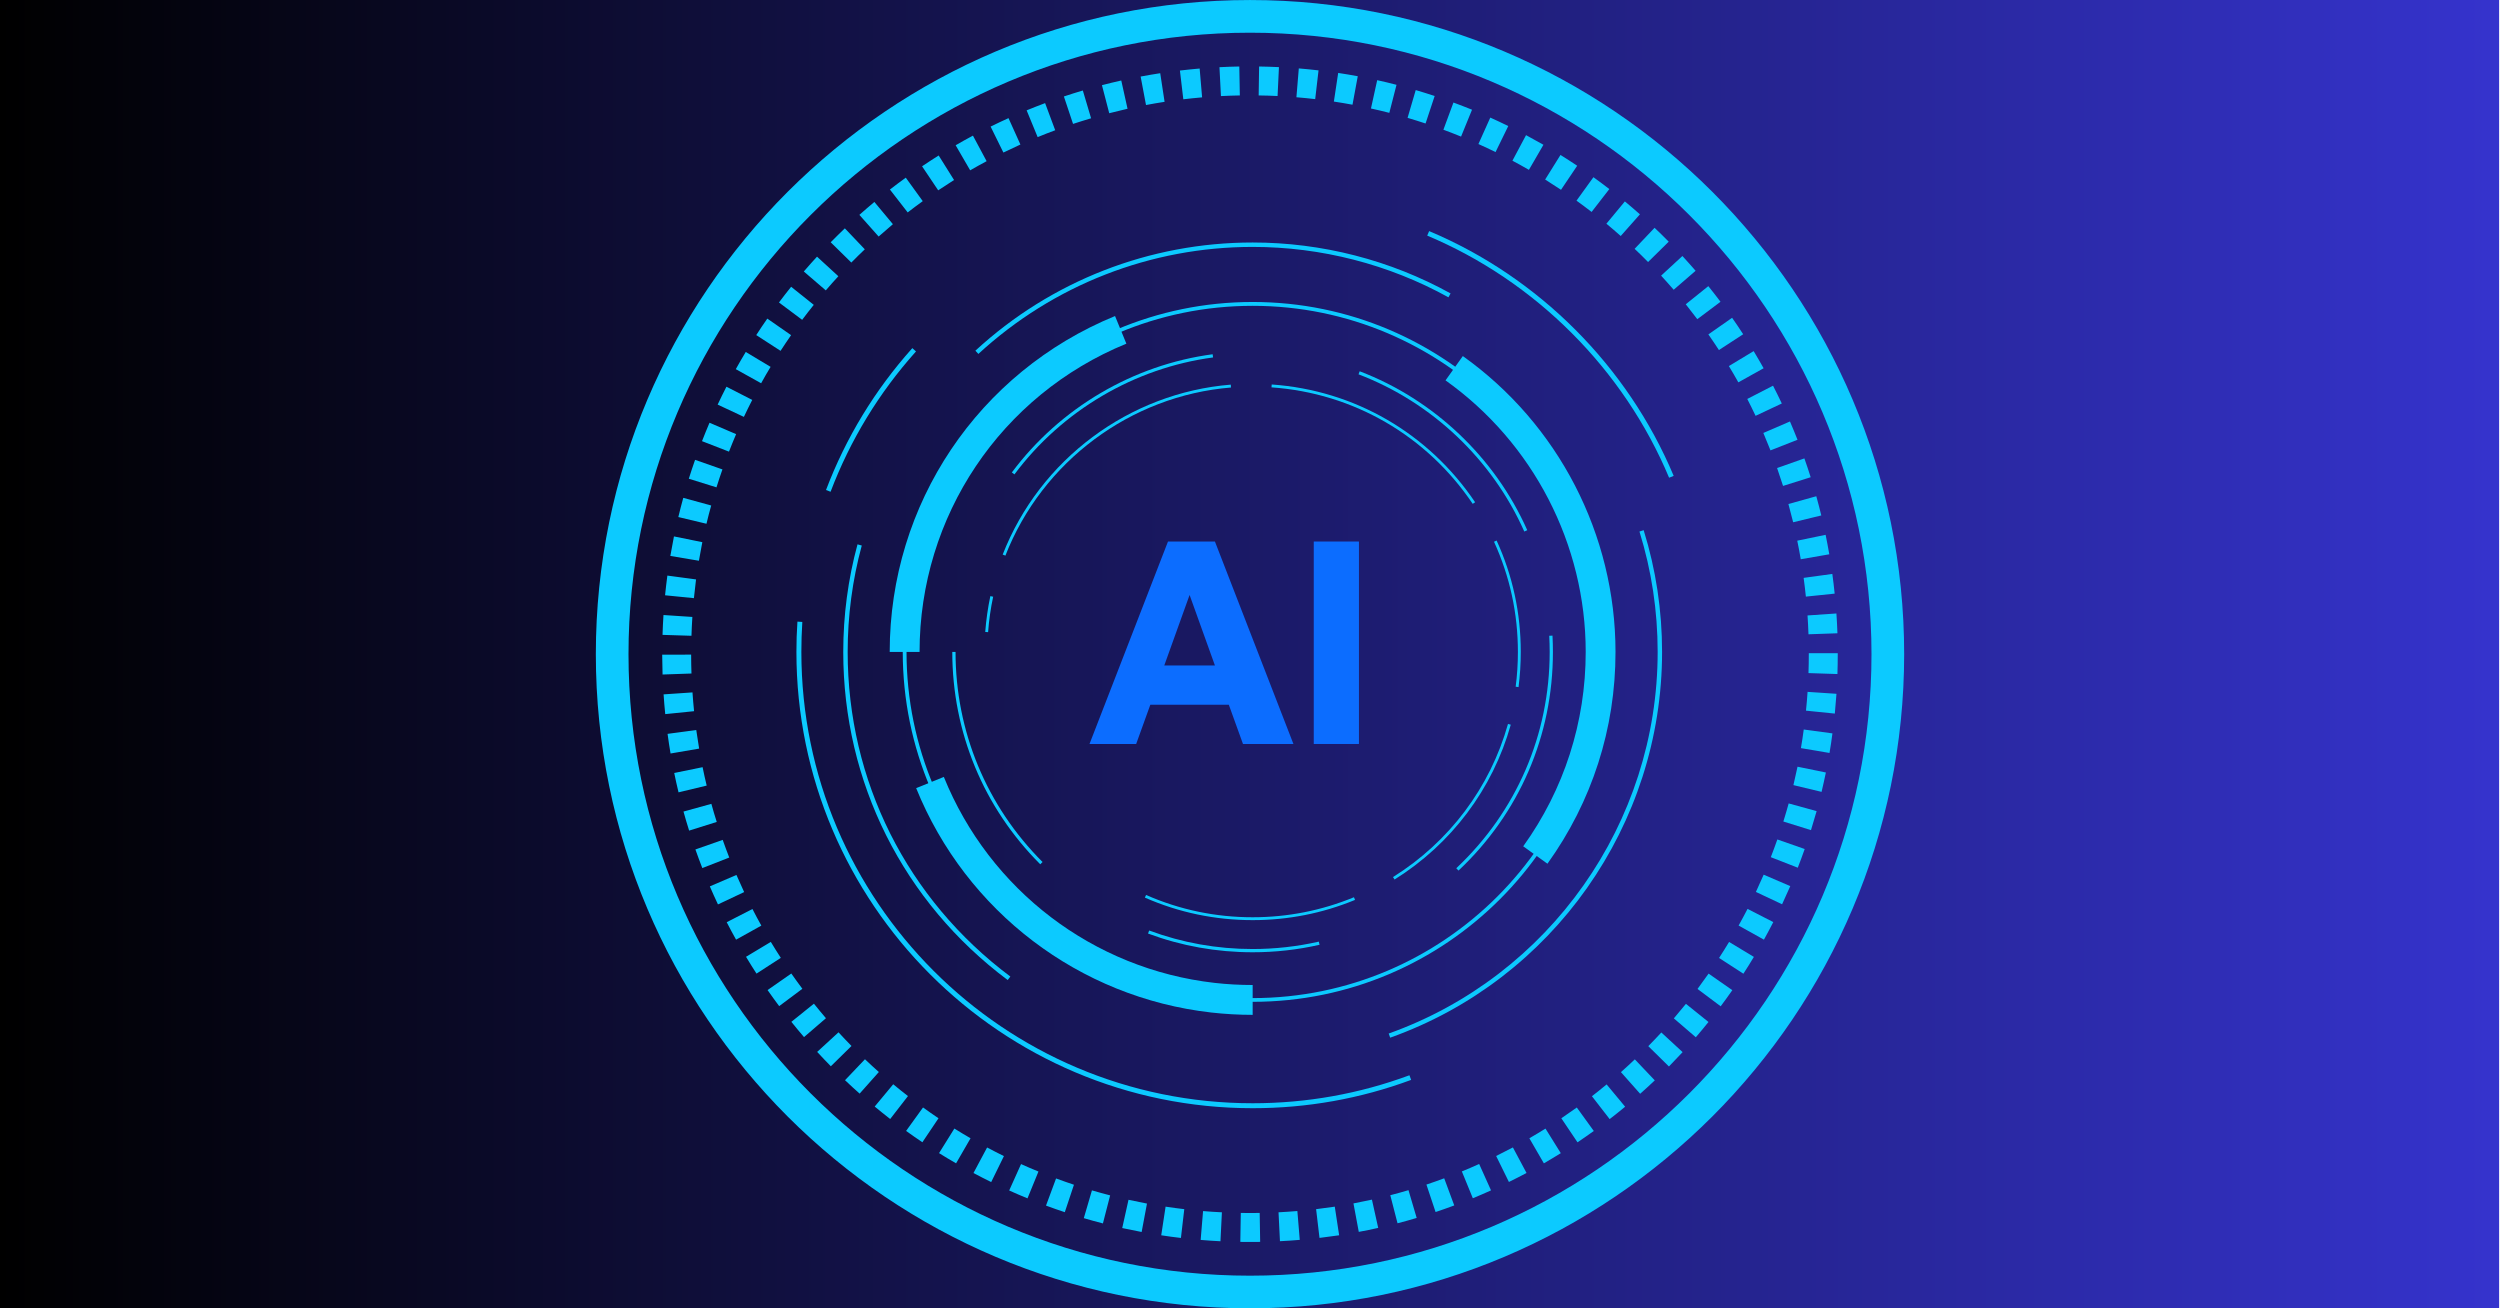
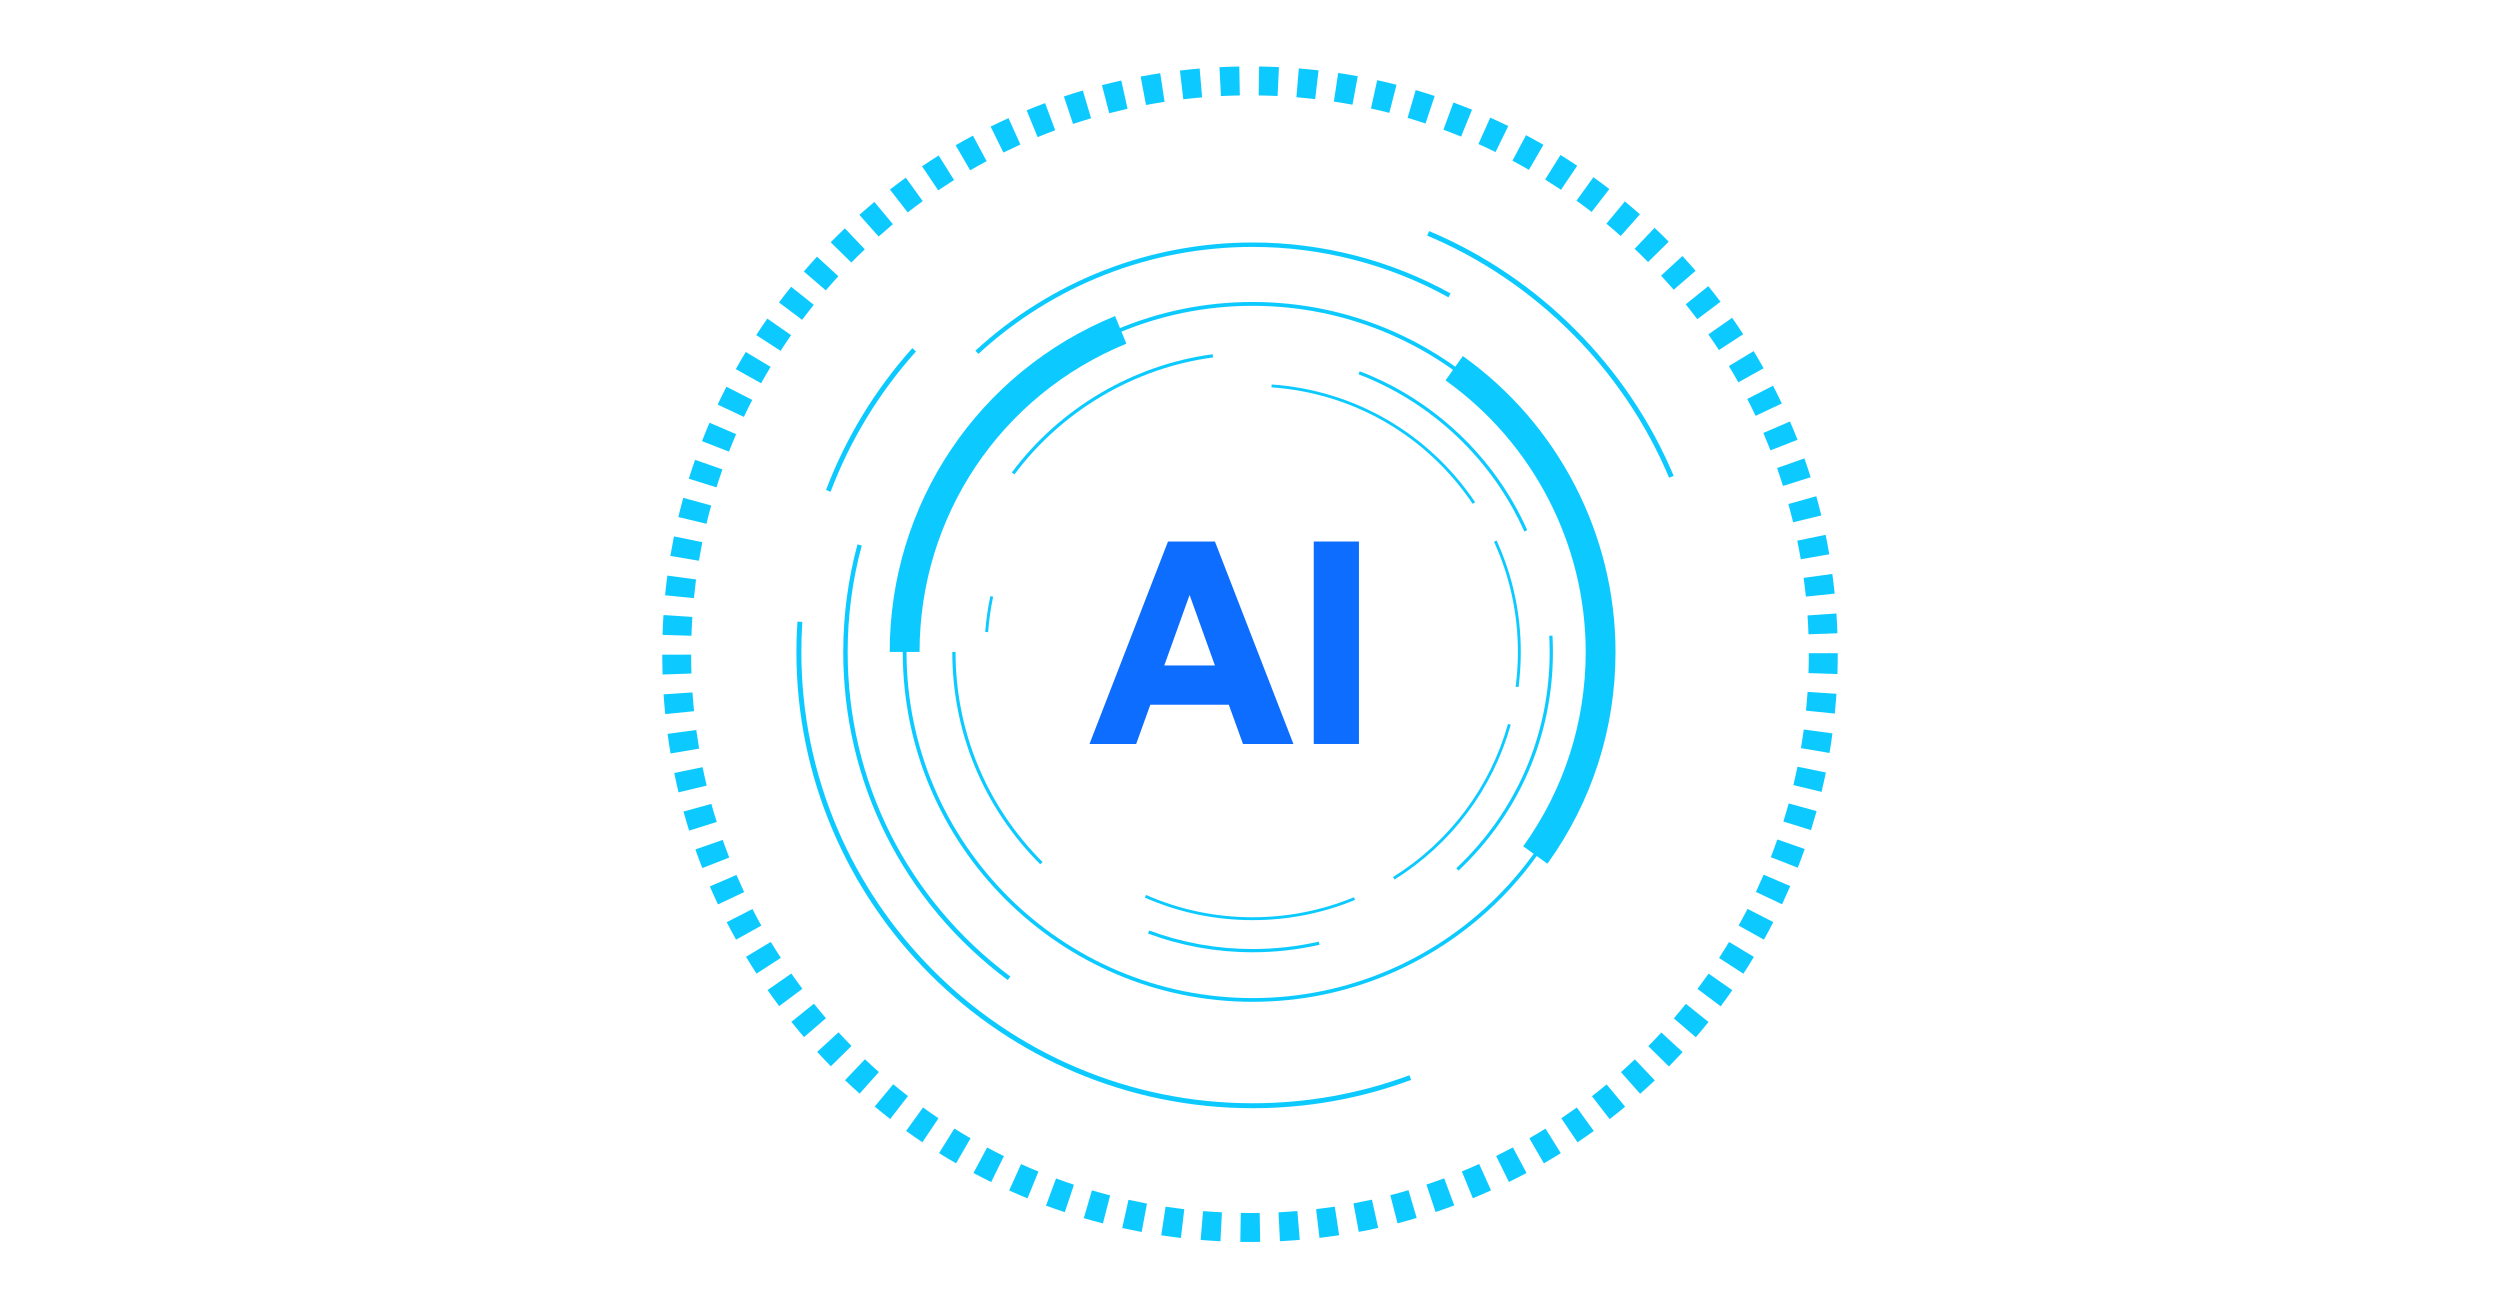
<svg xmlns="http://www.w3.org/2000/svg" width="1200" zoomAndPan="magnify" viewBox="0 0 900 471" height="628" preserveAspectRatio="xMidYMid meet" version="1.0">
  <defs>
    <clipPath id="0ba75ab114">
-       <path d="M 0 0 L 899.684 0 L 899.684 471 L 0 471 Z M 0 0 " clip-rule="nonzero" />
-     </clipPath>
+       </clipPath>
    <linearGradient x1="0" gradientTransform="matrix(1.84, 0, 0, 1.84, -0, 0)" y1="128" x2="489" gradientUnits="userSpaceOnUse" y2="128" id="3ec699e2d6">
      <stop stop-opacity="1" stop-color="rgb(0%, 0%, 0%)" offset="0" />
      <stop stop-opacity="1" stop-color="rgb(0.081%, 0.078%, 0.313%)" offset="0.004" />
      <stop stop-opacity="1" stop-color="rgb(0.162%, 0.156%, 0.627%)" offset="0.008" />
      <stop stop-opacity="1" stop-color="rgb(0.243%, 0.233%, 0.941%)" offset="0.012" />
      <stop stop-opacity="1" stop-color="rgb(0.323%, 0.311%, 1.256%)" offset="0.016" />
      <stop stop-opacity="1" stop-color="rgb(0.404%, 0.389%, 1.569%)" offset="0.02" />
      <stop stop-opacity="1" stop-color="rgb(0.487%, 0.468%, 1.883%)" offset="0.023" />
      <stop stop-opacity="1" stop-color="rgb(0.568%, 0.546%, 2.197%)" offset="0.027" />
      <stop stop-opacity="1" stop-color="rgb(0.648%, 0.624%, 2.512%)" offset="0.031" />
      <stop stop-opacity="1" stop-color="rgb(0.729%, 0.702%, 2.824%)" offset="0.035" />
      <stop stop-opacity="1" stop-color="rgb(0.812%, 0.78%, 3.139%)" offset="0.039" />
      <stop stop-opacity="1" stop-color="rgb(0.893%, 0.858%, 3.453%)" offset="0.043" />
      <stop stop-opacity="1" stop-color="rgb(0.974%, 0.937%, 3.767%)" offset="0.047" />
      <stop stop-opacity="1" stop-color="rgb(1.054%, 1.015%, 4.08%)" offset="0.051" />
      <stop stop-opacity="1" stop-color="rgb(1.137%, 1.093%, 4.395%)" offset="0.055" />
      <stop stop-opacity="1" stop-color="rgb(1.218%, 1.17%, 4.709%)" offset="0.059" />
      <stop stop-opacity="1" stop-color="rgb(1.299%, 1.248%, 5.023%)" offset="0.062" />
      <stop stop-opacity="1" stop-color="rgb(1.379%, 1.326%, 5.336%)" offset="0.066" />
      <stop stop-opacity="1" stop-color="rgb(1.462%, 1.405%, 5.65%)" offset="0.07" />
      <stop stop-opacity="1" stop-color="rgb(1.543%, 1.483%, 5.965%)" offset="0.074" />
      <stop stop-opacity="1" stop-color="rgb(1.624%, 1.561%, 6.279%)" offset="0.078" />
      <stop stop-opacity="1" stop-color="rgb(1.704%, 1.639%, 6.592%)" offset="0.082" />
      <stop stop-opacity="1" stop-color="rgb(1.787%, 1.718%, 6.906%)" offset="0.086" />
      <stop stop-opacity="1" stop-color="rgb(1.868%, 1.796%, 7.22%)" offset="0.09" />
      <stop stop-opacity="1" stop-color="rgb(1.949%, 1.874%, 7.535%)" offset="0.094" />
      <stop stop-opacity="1" stop-color="rgb(2.029%, 1.952%, 7.848%)" offset="0.098" />
      <stop stop-opacity="1" stop-color="rgb(2.11%, 2.029%, 8.162%)" offset="0.102" />
      <stop stop-opacity="1" stop-color="rgb(2.191%, 2.107%, 8.476%)" offset="0.105" />
      <stop stop-opacity="1" stop-color="rgb(2.274%, 2.187%, 8.791%)" offset="0.109" />
      <stop stop-opacity="1" stop-color="rgb(2.354%, 2.264%, 9.103%)" offset="0.113" />
      <stop stop-opacity="1" stop-color="rgb(2.435%, 2.342%, 9.418%)" offset="0.117" />
      <stop stop-opacity="1" stop-color="rgb(2.516%, 2.42%, 9.732%)" offset="0.121" />
      <stop stop-opacity="1" stop-color="rgb(2.599%, 2.498%, 10.046%)" offset="0.125" />
      <stop stop-opacity="1" stop-color="rgb(2.679%, 2.576%, 10.359%)" offset="0.129" />
      <stop stop-opacity="1" stop-color="rgb(2.76%, 2.655%, 10.674%)" offset="0.133" />
      <stop stop-opacity="1" stop-color="rgb(2.841%, 2.733%, 10.988%)" offset="0.137" />
      <stop stop-opacity="1" stop-color="rgb(2.924%, 2.811%, 11.302%)" offset="0.141" />
      <stop stop-opacity="1" stop-color="rgb(3.004%, 2.888%, 11.615%)" offset="0.145" />
      <stop stop-opacity="1" stop-color="rgb(3.085%, 2.966%, 11.929%)" offset="0.148" />
      <stop stop-opacity="1" stop-color="rgb(3.166%, 3.044%, 12.244%)" offset="0.152" />
      <stop stop-opacity="1" stop-color="rgb(3.249%, 3.123%, 12.558%)" offset="0.156" />
      <stop stop-opacity="1" stop-color="rgb(3.329%, 3.201%, 12.871%)" offset="0.16" />
      <stop stop-opacity="1" stop-color="rgb(3.41%, 3.279%, 13.185%)" offset="0.164" />
      <stop stop-opacity="1" stop-color="rgb(3.491%, 3.357%, 13.499%)" offset="0.168" />
      <stop stop-opacity="1" stop-color="rgb(3.574%, 3.436%, 13.814%)" offset="0.172" />
      <stop stop-opacity="1" stop-color="rgb(3.654%, 3.514%, 14.127%)" offset="0.176" />
      <stop stop-opacity="1" stop-color="rgb(3.735%, 3.592%, 14.441%)" offset="0.18" />
      <stop stop-opacity="1" stop-color="rgb(3.816%, 3.67%, 14.755%)" offset="0.184" />
      <stop stop-opacity="1" stop-color="rgb(3.899%, 3.748%, 15.07%)" offset="0.188" />
      <stop stop-opacity="1" stop-color="rgb(3.979%, 3.825%, 15.382%)" offset="0.191" />
      <stop stop-opacity="1" stop-color="rgb(4.06%, 3.905%, 15.697%)" offset="0.195" />
      <stop stop-opacity="1" stop-color="rgb(4.141%, 3.983%, 16.011%)" offset="0.199" />
      <stop stop-opacity="1" stop-color="rgb(4.222%, 4.06%, 16.325%)" offset="0.203" />
      <stop stop-opacity="1" stop-color="rgb(4.303%, 4.138%, 16.638%)" offset="0.207" />
      <stop stop-opacity="1" stop-color="rgb(4.385%, 4.216%, 16.953%)" offset="0.211" />
      <stop stop-opacity="1" stop-color="rgb(4.466%, 4.294%, 17.267%)" offset="0.215" />
      <stop stop-opacity="1" stop-color="rgb(4.547%, 4.373%, 17.581%)" offset="0.219" />
      <stop stop-opacity="1" stop-color="rgb(4.628%, 4.451%, 17.894%)" offset="0.223" />
      <stop stop-opacity="1" stop-color="rgb(4.71%, 4.529%, 18.208%)" offset="0.227" />
      <stop stop-opacity="1" stop-color="rgb(4.791%, 4.607%, 18.523%)" offset="0.23" />
      <stop stop-opacity="1" stop-color="rgb(4.872%, 4.684%, 18.837%)" offset="0.234" />
      <stop stop-opacity="1" stop-color="rgb(4.953%, 4.762%, 19.15%)" offset="0.238" />
      <stop stop-opacity="1" stop-color="rgb(5.035%, 4.842%, 19.464%)" offset="0.242" />
      <stop stop-opacity="1" stop-color="rgb(5.116%, 4.919%, 19.778%)" offset="0.246" />
      <stop stop-opacity="1" stop-color="rgb(5.197%, 4.997%, 20.093%)" offset="0.25" />
      <stop stop-opacity="1" stop-color="rgb(5.278%, 5.075%, 20.406%)" offset="0.254" />
      <stop stop-opacity="1" stop-color="rgb(5.36%, 5.154%, 20.72%)" offset="0.258" />
      <stop stop-opacity="1" stop-color="rgb(5.441%, 5.232%, 21.034%)" offset="0.262" />
      <stop stop-opacity="1" stop-color="rgb(5.522%, 5.31%, 21.349%)" offset="0.266" />
      <stop stop-opacity="1" stop-color="rgb(5.603%, 5.388%, 21.661%)" offset="0.27" />
      <stop stop-opacity="1" stop-color="rgb(5.685%, 5.466%, 21.976%)" offset="0.273" />
      <stop stop-opacity="1" stop-color="rgb(5.766%, 5.544%, 22.29%)" offset="0.277" />
      <stop stop-opacity="1" stop-color="rgb(5.847%, 5.623%, 22.604%)" offset="0.281" />
      <stop stop-opacity="1" stop-color="rgb(5.928%, 5.701%, 22.917%)" offset="0.285" />
      <stop stop-opacity="1" stop-color="rgb(6.009%, 5.779%, 23.232%)" offset="0.289" />
      <stop stop-opacity="1" stop-color="rgb(6.09%, 5.856%, 23.546%)" offset="0.293" />
      <stop stop-opacity="1" stop-color="rgb(6.172%, 5.934%, 23.86%)" offset="0.297" />
      <stop stop-opacity="1" stop-color="rgb(6.253%, 6.012%, 24.173%)" offset="0.301" />
      <stop stop-opacity="1" stop-color="rgb(6.334%, 6.091%, 24.487%)" offset="0.305" />
      <stop stop-opacity="1" stop-color="rgb(6.415%, 6.169%, 24.802%)" offset="0.309" />
      <stop stop-opacity="1" stop-color="rgb(6.497%, 6.247%, 25.116%)" offset="0.312" />
      <stop stop-opacity="1" stop-color="rgb(6.578%, 6.325%, 25.429%)" offset="0.316" />
      <stop stop-opacity="1" stop-color="rgb(6.659%, 6.403%, 25.743%)" offset="0.32" />
      <stop stop-opacity="1" stop-color="rgb(6.74%, 6.48%, 26.057%)" offset="0.324" />
      <stop stop-opacity="1" stop-color="rgb(6.822%, 6.56%, 26.372%)" offset="0.328" />
      <stop stop-opacity="1" stop-color="rgb(6.903%, 6.638%, 26.685%)" offset="0.332" />
      <stop stop-opacity="1" stop-color="rgb(6.984%, 6.715%, 26.999%)" offset="0.336" />
      <stop stop-opacity="1" stop-color="rgb(7.065%, 6.793%, 27.313%)" offset="0.34" />
      <stop stop-opacity="1" stop-color="rgb(7.147%, 6.873%, 27.628%)" offset="0.344" />
      <stop stop-opacity="1" stop-color="rgb(7.228%, 6.95%, 27.94%)" offset="0.348" />
      <stop stop-opacity="1" stop-color="rgb(7.309%, 7.028%, 28.255%)" offset="0.352" />
      <stop stop-opacity="1" stop-color="rgb(7.39%, 7.106%, 28.569%)" offset="0.355" />
      <stop stop-opacity="1" stop-color="rgb(7.472%, 7.184%, 28.883%)" offset="0.359" />
      <stop stop-opacity="1" stop-color="rgb(7.553%, 7.262%, 29.196%)" offset="0.363" />
      <stop stop-opacity="1" stop-color="rgb(7.634%, 7.341%, 29.51%)" offset="0.367" />
      <stop stop-opacity="1" stop-color="rgb(7.715%, 7.419%, 29.825%)" offset="0.371" />
      <stop stop-opacity="1" stop-color="rgb(7.797%, 7.497%, 30.139%)" offset="0.375" />
      <stop stop-opacity="1" stop-color="rgb(7.878%, 7.574%, 30.452%)" offset="0.379" />
      <stop stop-opacity="1" stop-color="rgb(7.959%, 7.652%, 30.766%)" offset="0.383" />
      <stop stop-opacity="1" stop-color="rgb(8.04%, 7.73%, 31.081%)" offset="0.387" />
      <stop stop-opacity="1" stop-color="rgb(8.121%, 7.809%, 31.395%)" offset="0.391" />
      <stop stop-opacity="1" stop-color="rgb(8.202%, 7.887%, 31.708%)" offset="0.395" />
      <stop stop-opacity="1" stop-color="rgb(8.284%, 7.965%, 32.022%)" offset="0.398" />
      <stop stop-opacity="1" stop-color="rgb(8.365%, 8.043%, 32.336%)" offset="0.402" />
      <stop stop-opacity="1" stop-color="rgb(8.446%, 8.121%, 32.651%)" offset="0.406" />
      <stop stop-opacity="1" stop-color="rgb(8.527%, 8.199%, 32.964%)" offset="0.41" />
      <stop stop-opacity="1" stop-color="rgb(8.609%, 8.278%, 33.278%)" offset="0.414" />
      <stop stop-opacity="1" stop-color="rgb(8.69%, 8.356%, 33.592%)" offset="0.418" />
      <stop stop-opacity="1" stop-color="rgb(8.771%, 8.434%, 33.907%)" offset="0.422" />
      <stop stop-opacity="1" stop-color="rgb(8.852%, 8.511%, 34.219%)" offset="0.426" />
      <stop stop-opacity="1" stop-color="rgb(8.934%, 8.591%, 34.534%)" offset="0.43" />
      <stop stop-opacity="1" stop-color="rgb(9.015%, 8.669%, 34.848%)" offset="0.434" />
      <stop stop-opacity="1" stop-color="rgb(9.096%, 8.746%, 35.162%)" offset="0.438" />
      <stop stop-opacity="1" stop-color="rgb(9.177%, 8.824%, 35.475%)" offset="0.441" />
      <stop stop-opacity="1" stop-color="rgb(9.259%, 8.902%, 35.789%)" offset="0.445" />
      <stop stop-opacity="1" stop-color="rgb(9.34%, 8.98%, 36.104%)" offset="0.449" />
      <stop stop-opacity="1" stop-color="rgb(9.421%, 9.059%, 36.418%)" offset="0.453" />
      <stop stop-opacity="1" stop-color="rgb(9.502%, 9.137%, 36.731%)" offset="0.457" />
      <stop stop-opacity="1" stop-color="rgb(9.584%, 9.215%, 37.045%)" offset="0.461" />
      <stop stop-opacity="1" stop-color="rgb(9.665%, 9.293%, 37.36%)" offset="0.465" />
      <stop stop-opacity="1" stop-color="rgb(9.746%, 9.37%, 37.674%)" offset="0.469" />
      <stop stop-opacity="1" stop-color="rgb(9.827%, 9.448%, 37.987%)" offset="0.473" />
      <stop stop-opacity="1" stop-color="rgb(9.908%, 9.528%, 38.301%)" offset="0.477" />
      <stop stop-opacity="1" stop-color="rgb(9.988%, 9.605%, 38.615%)" offset="0.48" />
      <stop stop-opacity="1" stop-color="rgb(10.071%, 9.683%, 38.93%)" offset="0.484" />
      <stop stop-opacity="1" stop-color="rgb(10.152%, 9.761%, 39.243%)" offset="0.488" />
      <stop stop-opacity="1" stop-color="rgb(10.233%, 9.839%, 39.557%)" offset="0.492" />
      <stop stop-opacity="1" stop-color="rgb(10.313%, 9.917%, 39.871%)" offset="0.496" />
      <stop stop-opacity="1" stop-color="rgb(10.396%, 9.996%, 40.186%)" offset="0.5" />
      <stop stop-opacity="1" stop-color="rgb(10.477%, 10.074%, 40.498%)" offset="0.504" />
      <stop stop-opacity="1" stop-color="rgb(10.558%, 10.152%, 40.813%)" offset="0.508" />
      <stop stop-opacity="1" stop-color="rgb(10.638%, 10.229%, 41.127%)" offset="0.512" />
      <stop stop-opacity="1" stop-color="rgb(10.721%, 10.309%, 41.441%)" offset="0.516" />
      <stop stop-opacity="1" stop-color="rgb(10.802%, 10.387%, 41.754%)" offset="0.52" />
      <stop stop-opacity="1" stop-color="rgb(10.883%, 10.464%, 42.068%)" offset="0.523" />
      <stop stop-opacity="1" stop-color="rgb(10.963%, 10.542%, 42.383%)" offset="0.527" />
      <stop stop-opacity="1" stop-color="rgb(11.046%, 10.62%, 42.697%)" offset="0.531" />
      <stop stop-opacity="1" stop-color="rgb(11.127%, 10.698%, 43.01%)" offset="0.535" />
      <stop stop-opacity="1" stop-color="rgb(11.208%, 10.777%, 43.324%)" offset="0.539" />
      <stop stop-opacity="1" stop-color="rgb(11.288%, 10.855%, 43.639%)" offset="0.543" />
      <stop stop-opacity="1" stop-color="rgb(11.371%, 10.933%, 43.953%)" offset="0.547" />
      <stop stop-opacity="1" stop-color="rgb(11.452%, 11.011%, 44.266%)" offset="0.551" />
      <stop stop-opacity="1" stop-color="rgb(11.533%, 11.089%, 44.58%)" offset="0.555" />
      <stop stop-opacity="1" stop-color="rgb(11.613%, 11.166%, 44.894%)" offset="0.559" />
      <stop stop-opacity="1" stop-color="rgb(11.696%, 11.246%, 45.209%)" offset="0.562" />
      <stop stop-opacity="1" stop-color="rgb(11.777%, 11.324%, 45.522%)" offset="0.566" />
      <stop stop-opacity="1" stop-color="rgb(11.858%, 11.401%, 45.836%)" offset="0.57" />
      <stop stop-opacity="1" stop-color="rgb(11.938%, 11.479%, 46.15%)" offset="0.574" />
      <stop stop-opacity="1" stop-color="rgb(12.019%, 11.557%, 46.465%)" offset="0.578" />
      <stop stop-opacity="1" stop-color="rgb(12.1%, 11.635%, 46.777%)" offset="0.582" />
      <stop stop-opacity="1" stop-color="rgb(12.183%, 11.714%, 47.092%)" offset="0.586" />
      <stop stop-opacity="1" stop-color="rgb(12.263%, 11.792%, 47.406%)" offset="0.59" />
      <stop stop-opacity="1" stop-color="rgb(12.344%, 11.87%, 47.72%)" offset="0.594" />
      <stop stop-opacity="1" stop-color="rgb(12.425%, 11.948%, 48.033%)" offset="0.598" />
      <stop stop-opacity="1" stop-color="rgb(12.508%, 12.027%, 48.347%)" offset="0.602" />
      <stop stop-opacity="1" stop-color="rgb(12.589%, 12.105%, 48.662%)" offset="0.605" />
      <stop stop-opacity="1" stop-color="rgb(12.669%, 12.183%, 48.976%)" offset="0.609" />
      <stop stop-opacity="1" stop-color="rgb(12.75%, 12.26%, 49.289%)" offset="0.613" />
      <stop stop-opacity="1" stop-color="rgb(12.833%, 12.338%, 49.603%)" offset="0.617" />
      <stop stop-opacity="1" stop-color="rgb(12.914%, 12.416%, 49.918%)" offset="0.621" />
      <stop stop-opacity="1" stop-color="rgb(12.994%, 12.495%, 50.232%)" offset="0.625" />
      <stop stop-opacity="1" stop-color="rgb(13.075%, 12.573%, 50.545%)" offset="0.629" />
      <stop stop-opacity="1" stop-color="rgb(13.158%, 12.651%, 50.859%)" offset="0.633" />
      <stop stop-opacity="1" stop-color="rgb(13.239%, 12.729%, 51.173%)" offset="0.637" />
      <stop stop-opacity="1" stop-color="rgb(13.319%, 12.807%, 51.488%)" offset="0.641" />
      <stop stop-opacity="1" stop-color="rgb(13.4%, 12.885%, 51.801%)" offset="0.645" />
      <stop stop-opacity="1" stop-color="rgb(13.483%, 12.964%, 52.115%)" offset="0.648" />
      <stop stop-opacity="1" stop-color="rgb(13.564%, 13.042%, 52.429%)" offset="0.652" />
      <stop stop-opacity="1" stop-color="rgb(13.644%, 13.12%, 52.744%)" offset="0.656" />
      <stop stop-opacity="1" stop-color="rgb(13.725%, 13.197%, 53.056%)" offset="0.66" />
      <stop stop-opacity="1" stop-color="rgb(13.806%, 13.275%, 53.371%)" offset="0.664" />
      <stop stop-opacity="1" stop-color="rgb(13.887%, 13.353%, 53.685%)" offset="0.668" />
      <stop stop-opacity="1" stop-color="rgb(13.969%, 13.432%, 53.999%)" offset="0.672" />
      <stop stop-opacity="1" stop-color="rgb(14.05%, 13.51%, 54.312%)" offset="0.676" />
      <stop stop-opacity="1" stop-color="rgb(14.131%, 13.588%, 54.626%)" offset="0.68" />
      <stop stop-opacity="1" stop-color="rgb(14.212%, 13.666%, 54.941%)" offset="0.684" />
      <stop stop-opacity="1" stop-color="rgb(14.294%, 13.745%, 55.255%)" offset="0.688" />
      <stop stop-opacity="1" stop-color="rgb(14.375%, 13.823%, 55.568%)" offset="0.691" />
      <stop stop-opacity="1" stop-color="rgb(14.456%, 13.901%, 55.882%)" offset="0.695" />
      <stop stop-opacity="1" stop-color="rgb(14.537%, 13.979%, 56.197%)" offset="0.699" />
      <stop stop-opacity="1" stop-color="rgb(14.619%, 14.056%, 56.511%)" offset="0.703" />
      <stop stop-opacity="1" stop-color="rgb(14.7%, 14.134%, 56.824%)" offset="0.707" />
      <stop stop-opacity="1" stop-color="rgb(14.781%, 14.214%, 57.138%)" offset="0.711" />
      <stop stop-opacity="1" stop-color="rgb(14.862%, 14.291%, 57.452%)" offset="0.715" />
      <stop stop-opacity="1" stop-color="rgb(14.944%, 14.369%, 57.767%)" offset="0.719" />
      <stop stop-opacity="1" stop-color="rgb(15.025%, 14.447%, 58.08%)" offset="0.723" />
      <stop stop-opacity="1" stop-color="rgb(15.106%, 14.525%, 58.394%)" offset="0.727" />
      <stop stop-opacity="1" stop-color="rgb(15.187%, 14.603%, 58.708%)" offset="0.73" />
      <stop stop-opacity="1" stop-color="rgb(15.269%, 14.682%, 59.023%)" offset="0.734" />
      <stop stop-opacity="1" stop-color="rgb(15.35%, 14.76%, 59.335%)" offset="0.738" />
      <stop stop-opacity="1" stop-color="rgb(15.431%, 14.838%, 59.65%)" offset="0.742" />
      <stop stop-opacity="1" stop-color="rgb(15.512%, 14.915%, 59.964%)" offset="0.746" />
      <stop stop-opacity="1" stop-color="rgb(15.594%, 14.993%, 60.278%)" offset="0.75" />
      <stop stop-opacity="1" stop-color="rgb(15.675%, 15.071%, 60.591%)" offset="0.754" />
      <stop stop-opacity="1" stop-color="rgb(15.756%, 15.15%, 60.905%)" offset="0.758" />
      <stop stop-opacity="1" stop-color="rgb(15.837%, 15.228%, 61.22%)" offset="0.762" />
      <stop stop-opacity="1" stop-color="rgb(15.918%, 15.306%, 61.534%)" offset="0.766" />
      <stop stop-opacity="1" stop-color="rgb(15.999%, 15.384%, 61.847%)" offset="0.77" />
      <stop stop-opacity="1" stop-color="rgb(16.081%, 15.463%, 62.161%)" offset="0.773" />
      <stop stop-opacity="1" stop-color="rgb(16.162%, 15.541%, 62.476%)" offset="0.777" />
      <stop stop-opacity="1" stop-color="rgb(16.243%, 15.619%, 62.79%)" offset="0.781" />
      <stop stop-opacity="1" stop-color="rgb(16.324%, 15.697%, 63.103%)" offset="0.785" />
      <stop stop-opacity="1" stop-color="rgb(16.406%, 15.775%, 63.417%)" offset="0.789" />
      <stop stop-opacity="1" stop-color="rgb(16.487%, 15.852%, 63.731%)" offset="0.793" />
      <stop stop-opacity="1" stop-color="rgb(16.568%, 15.932%, 64.046%)" offset="0.797" />
      <stop stop-opacity="1" stop-color="rgb(16.649%, 16.01%, 64.359%)" offset="0.801" />
      <stop stop-opacity="1" stop-color="rgb(16.731%, 16.087%, 64.673%)" offset="0.805" />
      <stop stop-opacity="1" stop-color="rgb(16.812%, 16.165%, 64.987%)" offset="0.809" />
      <stop stop-opacity="1" stop-color="rgb(16.893%, 16.243%, 65.302%)" offset="0.812" />
      <stop stop-opacity="1" stop-color="rgb(16.974%, 16.321%, 65.614%)" offset="0.816" />
      <stop stop-opacity="1" stop-color="rgb(17.056%, 16.4%, 65.929%)" offset="0.82" />
      <stop stop-opacity="1" stop-color="rgb(17.137%, 16.478%, 66.243%)" offset="0.824" />
      <stop stop-opacity="1" stop-color="rgb(17.218%, 16.556%, 66.557%)" offset="0.828" />
      <stop stop-opacity="1" stop-color="rgb(17.299%, 16.634%, 66.87%)" offset="0.832" />
      <stop stop-opacity="1" stop-color="rgb(17.381%, 16.711%, 67.184%)" offset="0.836" />
      <stop stop-opacity="1" stop-color="rgb(17.462%, 16.789%, 67.499%)" offset="0.84" />
      <stop stop-opacity="1" stop-color="rgb(17.543%, 16.869%, 67.813%)" offset="0.844" />
      <stop stop-opacity="1" stop-color="rgb(17.624%, 16.946%, 68.126%)" offset="0.848" />
      <stop stop-opacity="1" stop-color="rgb(17.705%, 17.024%, 68.44%)" offset="0.852" />
      <stop stop-opacity="1" stop-color="rgb(17.786%, 17.102%, 68.755%)" offset="0.855" />
      <stop stop-opacity="1" stop-color="rgb(17.868%, 17.181%, 69.069%)" offset="0.859" />
      <stop stop-opacity="1" stop-color="rgb(17.949%, 17.259%, 69.382%)" offset="0.863" />
      <stop stop-opacity="1" stop-color="rgb(18.03%, 17.337%, 69.696%)" offset="0.867" />
      <stop stop-opacity="1" stop-color="rgb(18.111%, 17.415%, 70.01%)" offset="0.871" />
      <stop stop-opacity="1" stop-color="rgb(18.193%, 17.493%, 70.325%)" offset="0.875" />
      <stop stop-opacity="1" stop-color="rgb(18.274%, 17.57%, 70.638%)" offset="0.879" />
      <stop stop-opacity="1" stop-color="rgb(18.355%, 17.65%, 70.952%)" offset="0.883" />
      <stop stop-opacity="1" stop-color="rgb(18.436%, 17.728%, 71.266%)" offset="0.887" />
      <stop stop-opacity="1" stop-color="rgb(18.518%, 17.805%, 71.581%)" offset="0.891" />
      <stop stop-opacity="1" stop-color="rgb(18.599%, 17.883%, 71.893%)" offset="0.895" />
      <stop stop-opacity="1" stop-color="rgb(18.68%, 17.961%, 72.208%)" offset="0.898" />
      <stop stop-opacity="1" stop-color="rgb(18.761%, 18.039%, 72.522%)" offset="0.902" />
      <stop stop-opacity="1" stop-color="rgb(18.843%, 18.118%, 72.836%)" offset="0.906" />
      <stop stop-opacity="1" stop-color="rgb(18.924%, 18.196%, 73.149%)" offset="0.91" />
      <stop stop-opacity="1" stop-color="rgb(19.005%, 18.274%, 73.463%)" offset="0.914" />
      <stop stop-opacity="1" stop-color="rgb(19.086%, 18.352%, 73.778%)" offset="0.918" />
      <stop stop-opacity="1" stop-color="rgb(19.168%, 18.43%, 74.092%)" offset="0.922" />
      <stop stop-opacity="1" stop-color="rgb(19.249%, 18.507%, 74.405%)" offset="0.926" />
      <stop stop-opacity="1" stop-color="rgb(19.33%, 18.587%, 74.719%)" offset="0.93" />
      <stop stop-opacity="1" stop-color="rgb(19.411%, 18.665%, 75.034%)" offset="0.934" />
      <stop stop-opacity="1" stop-color="rgb(19.493%, 18.742%, 75.348%)" offset="0.938" />
      <stop stop-opacity="1" stop-color="rgb(19.574%, 18.82%, 75.661%)" offset="0.941" />
      <stop stop-opacity="1" stop-color="rgb(19.655%, 18.9%, 75.975%)" offset="0.945" />
      <stop stop-opacity="1" stop-color="rgb(19.736%, 18.977%, 76.289%)" offset="0.949" />
      <stop stop-opacity="1" stop-color="rgb(19.817%, 19.055%, 76.604%)" offset="0.953" />
      <stop stop-opacity="1" stop-color="rgb(19.897%, 19.133%, 76.917%)" offset="0.957" />
      <stop stop-opacity="1" stop-color="rgb(19.98%, 19.211%, 77.231%)" offset="0.961" />
      <stop stop-opacity="1" stop-color="rgb(20.061%, 19.289%, 77.545%)" offset="0.965" />
      <stop stop-opacity="1" stop-color="rgb(20.142%, 19.368%, 77.859%)" offset="0.969" />
      <stop stop-opacity="1" stop-color="rgb(20.222%, 19.446%, 78.172%)" offset="0.973" />
      <stop stop-opacity="1" stop-color="rgb(20.305%, 19.524%, 78.487%)" offset="0.977" />
      <stop stop-opacity="1" stop-color="rgb(20.386%, 19.601%, 78.801%)" offset="0.98" />
      <stop stop-opacity="1" stop-color="rgb(20.467%, 19.679%, 79.115%)" offset="0.984" />
      <stop stop-opacity="1" stop-color="rgb(20.547%, 19.757%, 79.428%)" offset="0.988" />
      <stop stop-opacity="1" stop-color="rgb(20.63%, 19.836%, 79.742%)" offset="0.992" />
      <stop stop-opacity="1" stop-color="rgb(20.711%, 19.914%, 80.057%)" offset="0.996" />
      <stop stop-opacity="1" stop-color="rgb(20.792%, 19.992%, 80.371%)" offset="1" />
    </linearGradient>
    <clipPath id="d31932490a">
-       <path d="M 214.5 0 L 685.5 0 L 685.5 471 L 214.5 471 Z M 214.5 0 " clip-rule="nonzero" />
-     </clipPath>
+       </clipPath>
  </defs>
  <g clip-path="url(#0ba75ab114)">
    <path fill="url(#3ec699e2d6)" d="M 0 0 L 0 471 L 899.684 471 L 899.684 0 Z M 0 0 " fill-rule="nonzero" />
  </g>
  <path fill="#0ccaff" d="M 530.18 181.387 C 513.605 156.805 487.207 141.516 457.738 139.449 L 457.816 138.414 C 487.609 140.5 514.297 155.961 531.043 180.812 Z M 530.18 181.387 " fill-opacity="1" fill-rule="nonzero" />
  <path fill="#0ccaff" d="M 546.676 247.352 L 545.641 247.215 C 546.176 243.098 546.445 238.883 546.445 234.703 C 546.445 220.871 543.551 207.52 537.844 195.027 L 538.781 194.586 C 544.547 207.211 547.48 220.699 547.48 234.688 C 547.48 238.918 547.211 243.172 546.676 247.352 Z M 546.676 247.352 " fill-opacity="1" fill-rule="nonzero" />
  <path fill="#0ccaff" d="M 502.035 316.629 L 501.48 315.746 C 521.73 303.082 536.445 283.504 542.883 260.609 L 543.879 260.895 C 537.383 284.039 522.516 303.828 502.035 316.629 Z M 502.035 316.629 " fill-opacity="1" fill-rule="nonzero" />
  <path fill="#0ccaff" d="M 450.957 331.246 C 437.469 331.246 424.422 328.527 412.16 323.141 L 412.582 322.184 C 424.691 327.512 437.605 330.211 450.957 330.211 C 463.582 330.211 475.844 327.777 487.418 323.008 L 487.82 323.965 C 476.113 328.793 463.719 331.246 450.957 331.246 Z M 450.957 331.246 " fill-opacity="1" fill-rule="nonzero" />
  <path fill="#0ccaff" d="M 355.719 227.578 L 354.684 227.5 C 355.012 223.172 355.625 218.84 356.523 214.605 L 357.539 214.816 C 356.641 218.996 356.027 223.285 355.719 227.578 Z M 355.719 227.578 " fill-opacity="1" fill-rule="nonzero" />
-   <path fill="#0ccaff" d="M 361.945 200.027 L 360.969 199.645 C 374.305 165.426 406.527 141.422 443.082 138.469 L 443.16 139.504 C 407.027 142.438 375.148 166.191 361.945 200.027 Z M 361.945 200.027 " fill-opacity="1" fill-rule="nonzero" />
  <path fill="#0ccaff" d="M 548.746 191.348 C 537.25 165.465 515.504 144.832 489.066 134.754 L 489.484 133.66 C 516.211 143.855 538.188 164.719 549.816 190.871 Z M 548.746 191.348 " fill-opacity="1" fill-rule="nonzero" />
  <path fill="#0ccaff" d="M 525.062 313.41 L 524.258 312.566 C 545.945 292.145 557.883 264.477 557.883 234.703 C 557.883 232.77 557.824 230.816 557.73 228.879 L 558.898 228.824 C 558.996 230.777 559.051 232.75 559.051 234.703 C 559.07 264.805 547 292.758 525.062 313.41 Z M 525.062 313.41 " fill-opacity="1" fill-rule="nonzero" />
  <path fill="#0ccaff" d="M 450.957 342.816 C 438.008 342.816 425.324 340.559 413.293 336.074 L 413.695 334.98 C 425.59 339.406 438.121 341.648 450.938 341.648 C 458.984 341.648 466.992 340.75 474.773 338.984 L 475.039 340.117 C 467.184 341.918 459.082 342.816 450.957 342.816 Z M 450.957 342.816 " fill-opacity="1" fill-rule="nonzero" />
  <path fill="#0ccaff" d="M 374.496 311.148 C 354.07 290.727 342.824 263.578 342.824 234.703 L 343.996 234.703 C 343.996 263.27 355.125 290.133 375.32 310.324 Z M 374.496 311.148 " fill-opacity="1" fill-rule="nonzero" />
  <path fill="#0ccaff" d="M 365.203 170.773 L 364.266 170.082 C 381.602 146.844 407.965 131.344 436.551 127.531 L 436.703 128.68 C 408.426 132.453 382.352 147.801 365.203 170.773 Z M 365.203 170.773 " fill-opacity="1" fill-rule="nonzero" />
  <path fill="#0ccaff" d="M 450.957 360.656 C 381.508 360.656 324.988 304.156 324.988 234.688 C 324.988 165.215 381.488 108.715 450.957 108.715 C 520.426 108.715 576.926 165.215 576.926 234.688 C 576.926 304.156 520.41 360.656 450.957 360.656 Z M 450.957 110.098 C 382.254 110.098 326.348 166 326.348 234.703 C 326.348 303.41 382.254 359.312 450.957 359.312 C 519.66 359.312 575.566 303.41 575.566 234.703 C 575.566 166 519.66 110.098 450.957 110.098 Z M 450.957 110.098 " fill-opacity="1" fill-rule="nonzero" />
  <path fill="#0ccaff" d="M 352.215 127.414 L 351.141 126.246 C 378.402 101.129 413.867 87.297 450.957 87.297 C 475.883 87.297 500.523 93.637 522.211 105.633 L 521.441 107.031 C 500.004 95.172 475.633 88.887 450.957 88.887 C 414.25 88.887 379.188 102.586 352.215 127.414 Z M 352.215 127.414 " fill-opacity="1" fill-rule="nonzero" />
-   <path fill="#0ccaff" d="M 500.465 373.566 L 499.93 372.074 C 557.844 351.422 596.758 296.223 596.758 234.703 C 596.758 219.914 594.555 205.336 590.203 191.348 L 591.719 190.871 C 596.125 205.008 598.348 219.762 598.348 234.703 C 598.348 296.895 559.012 352.703 500.465 373.566 Z M 500.465 373.566 " fill-opacity="1" fill-rule="nonzero" />
  <path fill="#0ccaff" d="M 362.77 352.82 C 325.141 324.676 303.57 281.625 303.57 234.703 C 303.57 221.562 305.293 208.535 308.703 195.965 L 310.238 196.387 C 306.863 208.82 305.16 221.715 305.16 234.703 C 305.16 281.125 326.504 323.715 363.727 351.555 Z M 362.77 352.82 " fill-opacity="1" fill-rule="nonzero" />
  <path fill="#0ccaff" d="M 600.875 171.98 C 584.531 132.973 552.805 101.207 513.797 84.824 L 514.488 83.195 C 553.918 99.75 585.988 131.859 602.523 171.309 Z M 600.875 171.98 " fill-opacity="1" fill-rule="nonzero" />
  <path fill="#0ccaff" d="M 450.957 398.953 C 360.395 398.953 286.711 325.27 286.711 234.703 C 286.711 231.066 286.824 227.387 287.074 223.785 L 288.836 223.898 C 288.605 227.48 288.492 231.102 288.492 234.703 C 288.492 324.293 361.371 397.172 450.957 397.172 C 470.367 397.172 489.352 393.781 507.398 387.094 L 508.012 388.762 C 489.773 395.523 470.578 398.953 450.957 398.953 Z M 450.957 398.953 " fill-opacity="1" fill-rule="nonzero" />
-   <path fill="#0ccaff" d="M 299.008 177.035 L 297.363 176.406 C 304.508 157.59 314.949 140.406 328.438 125.328 L 329.758 126.516 C 316.406 141.422 306.078 158.434 299.008 177.035 Z M 299.008 177.035 " fill-opacity="1" fill-rule="nonzero" />
+   <path fill="#0ccaff" d="M 299.008 177.035 L 297.363 176.406 C 304.508 157.59 314.949 140.406 328.438 125.328 L 329.758 126.516 C 316.406 141.422 306.078 158.434 299.008 177.035 Z " fill-opacity="1" fill-rule="nonzero" />
  <path fill="#0ccaff" d="M 557.078 310.938 L 548.359 304.672 C 563.074 284.191 570.855 259.996 570.855 234.703 C 570.855 195.984 551.98 159.43 520.391 136.938 L 526.617 128.184 C 561.023 152.688 581.582 192.496 581.582 234.688 C 581.602 262.273 573.113 288.617 557.078 310.938 Z M 557.078 310.938 " fill-opacity="1" fill-rule="nonzero" />
-   <path fill="#0ccaff" d="M 450.957 365.348 C 445.977 365.348 440.957 365.062 436.016 364.504 C 388.5 359.102 347.809 328.141 329.816 283.73 L 339.781 279.691 C 356.293 320.461 393.637 348.871 437.238 353.836 C 441.762 354.352 446.379 354.602 450.957 354.602 Z M 450.957 365.348 " fill-opacity="1" fill-rule="nonzero" />
  <path fill="#0ccaff" d="M 331.043 234.703 L 320.293 234.703 C 320.293 181.445 352.137 133.969 401.414 113.773 L 405.492 123.719 C 360.262 142.246 331.043 185.832 331.043 234.703 Z M 331.043 234.703 " fill-opacity="1" fill-rule="nonzero" />
  <path fill="#0c6dff" d="M 442.375 253.711 L 414.117 253.711 L 409.02 267.832 L 392.219 267.832 L 420.477 194.949 L 437.375 194.949 L 465.633 267.832 L 447.473 267.832 Z M 437.375 239.57 L 428.254 214.188 L 419.137 239.57 Z M 437.375 239.57 " fill-opacity="1" fill-rule="nonzero" />
  <path fill="#0c6dff" d="M 472.953 194.949 L 489.219 194.949 L 489.219 267.832 L 472.953 267.832 Z M 472.953 194.949 " fill-opacity="1" fill-rule="nonzero" />
  <g clip-path="url(#d31932490a)">
    <path fill="#0ccaff" d="M 450 470.992 C 320.141 470.992 214.5 365.348 214.5 235.508 C 214.5 105.652 320.141 0.008 450 0.008 C 579.859 0.008 685.5 105.652 685.5 235.508 C 685.48 365.348 579.84 470.992 450 470.992 Z M 450 11.773 C 326.637 11.773 226.262 112.145 226.262 235.508 C 226.262 358.875 326.637 459.246 450 459.246 C 573.363 459.246 673.738 358.875 673.738 235.508 C 673.719 112.145 573.363 11.773 450 11.773 Z M 450 11.773 " fill-opacity="1" fill-rule="nonzero" />
  </g>
  <path fill="#0ccaff" d="M 450 447.098 C 448.832 447.098 447.664 447.082 446.512 447.082 L 446.684 436.656 C 448.945 436.695 451.227 436.695 453.488 436.656 L 453.66 447.082 C 452.434 447.098 451.227 447.098 450 447.098 Z M 439.367 446.852 C 436.992 446.734 434.598 446.582 432.238 446.371 L 433.102 435.988 C 435.344 436.18 437.625 436.332 439.883 436.43 Z M 460.785 446.832 L 460.27 436.43 C 462.512 436.312 464.789 436.16 467.051 435.969 L 467.914 446.352 C 465.559 446.562 463.16 446.715 460.785 446.832 Z M 425.133 445.664 C 422.773 445.395 420.398 445.07 418.043 444.703 L 419.613 434.398 C 421.855 434.742 424.117 435.031 426.34 435.297 Z M 475.02 445.645 L 473.797 435.297 C 476.035 435.031 478.297 434.723 480.52 434.398 L 482.09 444.703 C 479.773 445.031 477.398 445.355 475.02 445.645 Z M 410.992 443.516 C 408.656 443.074 406.297 442.598 404 442.098 L 406.262 431.926 C 408.465 432.406 410.688 432.863 412.91 433.285 Z M 489.16 443.477 L 487.246 433.227 C 489.449 432.809 491.691 432.348 493.895 431.867 L 496.152 442.043 C 493.836 442.578 491.48 443.059 489.16 443.477 Z M 397.047 440.434 C 394.766 439.84 392.445 439.207 390.168 438.535 L 393.098 428.535 C 395.281 429.168 397.484 429.781 399.652 430.336 Z M 503.109 440.375 L 500.504 430.277 C 502.668 429.723 504.871 429.109 507.055 428.457 L 510.004 438.457 C 507.707 439.148 505.387 439.801 503.109 440.375 Z M 383.328 436.391 C 381.086 435.641 378.805 434.855 376.562 434.016 L 380.184 424.242 C 382.332 425.027 384.477 425.793 386.621 426.504 Z M 516.809 436.332 L 513.512 426.445 C 515.656 425.738 517.805 424.973 519.91 424.184 L 523.531 433.957 C 521.328 434.781 519.066 435.586 516.809 436.332 Z M 369.898 431.41 C 367.715 430.508 365.492 429.57 363.305 428.574 L 367.578 419.07 C 369.648 420.008 371.754 420.91 373.844 421.754 Z M 530.219 431.371 L 526.27 421.715 C 528.34 420.871 530.43 419.969 532.496 419.031 L 536.77 428.535 C 534.586 429.531 532.383 430.469 530.219 431.371 Z M 356.832 425.547 C 354.684 424.492 352.539 423.398 350.449 422.289 L 355.355 413.094 C 357.348 414.145 359.379 415.199 361.41 416.195 Z M 543.207 425.508 L 538.609 416.156 C 540.621 415.16 542.652 414.129 544.645 413.074 L 549.551 422.27 C 547.461 423.379 545.336 424.473 543.207 425.508 Z M 555.793 418.801 L 550.566 409.777 C 552.52 408.648 554.473 407.48 556.371 406.293 L 561.887 415.141 C 559.914 416.367 557.844 417.613 555.793 418.801 Z M 344.188 418.801 C 342.117 417.613 340.047 416.367 338.055 415.125 L 343.574 406.273 C 345.469 407.461 347.441 408.648 349.398 409.777 Z M 567.902 411.234 L 562.078 402.574 C 563.957 401.309 565.836 400.008 567.652 398.703 L 573.766 407.152 C 571.832 408.551 569.859 409.91 567.902 411.234 Z M 332.059 411.215 C 330.105 409.895 328.129 408.531 326.195 407.133 L 332.289 398.684 C 334.129 400.008 336.004 401.328 337.863 402.574 Z M 579.477 402.879 L 573.094 394.641 C 574.859 393.281 576.641 391.844 578.383 390.391 L 585.051 398.418 C 583.191 399.949 581.332 401.445 579.477 402.879 Z M 320.469 402.844 C 318.609 401.387 316.73 399.891 314.891 398.359 L 321.559 390.332 C 323.305 391.789 325.086 393.207 326.867 394.586 Z M 590.453 393.762 L 583.535 385.965 C 585.223 384.469 586.91 382.918 588.539 381.367 L 595.723 388.934 C 593.996 390.562 592.234 392.191 590.453 393.762 Z M 309.469 393.703 C 307.688 392.133 305.926 390.504 304.203 388.875 L 311.387 381.328 C 313.016 382.879 314.699 384.43 316.387 385.926 Z M 600.816 383.934 L 593.383 376.613 C 594.957 375.023 596.527 373.375 598.078 371.691 L 605.742 378.762 C 604.113 380.504 602.465 382.246 600.816 383.934 Z M 299.105 383.855 C 297.418 382.152 295.773 380.406 294.18 378.684 L 301.863 371.633 C 303.379 373.281 304.949 374.93 306.539 376.555 Z M 610.492 373.414 L 602.582 366.613 C 604.055 364.891 605.512 363.145 606.93 361.383 L 615.055 367.914 C 613.578 369.754 612.047 371.613 610.492 373.414 Z M 289.449 373.355 C 287.898 371.535 286.363 369.699 284.891 367.859 L 293.012 361.324 C 294.41 363.07 295.867 364.832 297.344 366.555 Z M 619.441 362.266 L 611.105 356.02 C 612.449 354.219 613.789 352.359 615.09 350.5 L 623.637 356.461 C 622.277 358.414 620.859 360.367 619.441 362.266 Z M 280.504 362.207 C 279.086 360.309 277.688 358.375 276.324 356.422 L 284.871 350.461 C 286.172 352.32 287.496 354.16 288.855 355.961 Z M 627.621 350.539 L 618.867 344.867 C 620.094 342.973 621.297 341.035 622.469 339.102 L 631.395 344.484 C 630.188 346.496 628.926 348.547 627.621 350.539 Z M 272.34 350.5 C 271.039 348.508 269.773 346.457 268.566 344.445 L 277.492 339.082 C 278.645 340.996 279.852 342.934 281.098 344.828 Z M 264.984 338.277 C 263.816 336.188 262.684 334.082 261.613 331.992 L 270.883 327.242 C 271.898 329.234 272.973 331.246 274.082 333.219 Z M 635.016 338.277 L 625.898 333.199 C 626.988 331.227 628.082 329.215 629.117 327.203 L 638.387 331.953 C 637.297 334.082 636.164 336.188 635.016 338.277 Z M 258.469 325.594 C 257.473 323.488 256.477 321.285 255.539 319.098 L 265.117 314.98 C 266.02 317.07 266.957 319.137 267.895 321.148 Z M 641.551 325.535 L 632.125 321.094 C 633.082 319.043 634.02 316.953 634.922 314.883 L 644.5 319.004 C 643.543 321.168 642.566 323.371 641.551 325.535 Z M 252.836 312.508 C 251.957 310.285 251.133 308.027 250.348 305.805 L 260.176 302.355 C 260.922 304.461 261.707 306.609 262.531 308.715 Z M 647.203 312.375 L 637.488 308.582 C 638.312 306.473 639.098 304.328 639.844 302.203 L 649.691 305.648 C 648.906 307.891 648.062 310.152 647.203 312.375 Z M 248.086 299.02 C 247.375 296.762 246.688 294.461 246.055 292.16 L 256.094 289.383 C 256.688 291.551 257.34 293.754 258.027 295.898 Z M 651.953 298.848 L 642.008 295.746 C 642.68 293.578 643.332 291.375 643.926 289.23 L 653.984 292.008 C 653.352 294.25 652.66 296.57 651.953 298.848 Z M 244.273 285.246 C 243.719 282.926 243.18 280.57 242.723 278.273 L 252.934 276.184 C 253.375 278.367 253.871 280.609 254.406 282.812 Z M 655.766 285.074 L 645.629 282.641 C 646.148 280.457 646.645 278.234 647.105 276.012 L 657.316 278.098 C 656.84 280.418 656.301 282.773 655.766 285.074 Z M 241.398 271.262 C 240.996 268.902 240.633 266.527 240.324 264.191 L 250.652 262.793 C 250.961 265.016 251.305 267.254 251.688 269.496 Z M 658.621 271.066 L 648.332 269.324 C 648.715 267.102 649.059 264.84 649.348 262.621 L 659.676 264.02 C 659.387 266.336 659.023 268.73 658.621 271.066 Z M 239.484 257.082 C 239.254 254.727 239.043 252.332 238.891 249.973 L 249.293 249.266 C 249.445 251.508 249.637 253.785 249.867 256.027 Z M 660.535 256.891 L 650.152 255.836 C 650.383 253.594 650.574 251.336 650.727 249.074 L 661.129 249.766 C 660.957 252.16 660.766 254.555 660.535 256.891 Z M 238.523 242.828 C 238.449 240.453 238.41 238.059 238.391 235.684 L 248.812 235.664 C 248.812 237.922 248.852 240.203 248.93 242.465 Z M 661.477 242.656 L 651.051 242.312 C 651.129 240.07 651.168 237.789 651.168 235.508 L 651.168 235.145 L 661.59 235.145 L 661.59 235.508 C 661.59 237.887 661.551 240.281 661.477 242.656 Z M 248.93 228.879 L 238.508 228.555 C 238.582 226.16 238.699 223.766 238.852 221.41 L 249.254 222.098 C 249.102 224.34 249.004 226.621 248.93 228.879 Z M 651.051 228.344 C 650.977 226.062 650.859 223.785 650.707 221.562 L 661.109 220.852 C 661.266 223.191 661.398 225.605 661.477 227.98 Z M 249.809 215.336 L 239.426 214.301 C 239.656 211.965 239.941 209.57 240.25 207.211 L 250.574 208.59 C 250.309 210.832 250.039 213.094 249.809 215.336 Z M 650.113 214.781 C 649.883 212.559 649.617 210.277 649.309 208.035 L 659.637 206.617 C 659.961 208.977 660.25 211.371 660.477 213.707 Z M 251.609 201.867 L 241.324 200.141 C 241.727 197.805 242.164 195.43 242.625 193.109 L 252.836 195.18 C 252.414 197.383 251.992 199.625 251.609 201.867 Z M 648.273 201.332 C 647.891 199.109 647.469 196.848 647.012 194.645 L 657.223 192.535 C 657.699 194.855 658.141 197.211 658.543 199.547 Z M 254.332 188.551 L 244.195 186.137 C 244.75 183.84 245.344 181.5 245.977 179.223 L 256.035 181.98 C 255.422 184.145 254.848 186.367 254.332 188.551 Z M 645.535 188.016 C 645 185.832 644.422 183.609 643.828 181.445 L 653.867 178.645 C 654.5 180.926 655.113 183.262 655.668 185.562 Z M 257.934 175.445 L 247.969 172.344 C 248.68 170.102 249.426 167.801 250.23 165.543 L 260.078 168.988 C 259.312 171.137 258.605 173.32 257.934 175.445 Z M 641.895 174.93 C 641.203 172.766 640.477 170.598 639.75 168.492 L 649.578 165.023 C 650.363 167.246 651.129 169.527 651.84 171.805 Z M 262.434 162.59 L 252.723 158.816 C 253.582 156.613 254.484 154.391 255.422 152.188 L 265.004 156.289 C 264.121 158.375 263.238 160.504 262.434 162.59 Z M 637.371 162.133 C 636.551 160.043 635.688 157.938 634.805 155.867 L 644.387 151.727 C 645.324 153.914 646.242 156.117 647.105 158.32 Z M 267.801 150.082 L 258.355 145.656 C 259.371 143.508 260.422 141.344 261.516 139.219 L 270.809 143.969 C 269.773 145.98 268.758 148.031 267.801 150.082 Z M 632.008 149.699 C 631.051 147.668 630.035 145.617 629.02 143.625 L 638.293 138.852 C 639.367 140.961 640.438 143.105 641.453 145.254 Z M 274.008 137.973 L 264.887 132.895 C 266.039 130.824 267.246 128.738 268.469 126.707 L 277.418 132.07 C 276.23 134.023 275.098 136 274.008 137.973 Z M 625.801 137.645 C 624.711 135.672 623.559 133.699 622.391 131.785 L 631.32 126.398 C 632.547 128.43 633.734 130.5 634.902 132.57 Z M 281 126.305 L 272.246 120.633 C 273.527 118.641 274.871 116.648 276.23 114.695 L 284.793 120.652 C 283.512 122.512 282.227 124.406 281 126.305 Z M 618.809 126.016 C 617.582 124.121 616.297 122.223 615.016 120.383 L 623.559 114.406 C 624.918 116.34 626.262 118.336 627.543 120.328 Z M 288.777 115.137 L 280.426 108.891 C 281.863 106.973 283.336 105.078 284.812 103.238 L 292.957 109.75 C 291.539 111.516 290.141 113.316 288.777 115.137 Z M 611.031 114.906 C 609.668 113.105 608.27 111.305 606.871 109.539 L 614.996 103.008 C 616.488 104.848 617.945 106.742 619.383 108.641 Z M 297.285 104.539 L 289.371 97.738 C 290.926 95.938 292.516 94.137 294.125 92.395 L 301.809 99.445 C 300.273 101.109 298.762 102.816 297.285 104.539 Z M 602.523 104.309 C 601.047 102.605 599.535 100.898 598 99.234 L 605.664 92.164 C 607.273 93.906 608.863 95.707 610.418 97.488 Z M 306.48 94.52 L 299.047 87.219 C 300.715 85.535 302.418 83.848 304.145 82.199 L 311.328 89.75 C 309.68 91.32 308.051 92.91 306.48 94.52 Z M 593.309 94.328 C 591.738 92.719 590.109 91.129 588.461 89.578 L 595.645 82.008 C 597.371 83.637 599.094 85.324 600.742 87.008 Z M 316.309 85.152 L 309.375 77.355 C 311.137 75.781 312.957 74.23 314.777 72.699 L 321.445 80.707 C 319.719 82.184 317.996 83.676 316.309 85.152 Z M 583.461 84.961 C 581.793 83.465 580.051 81.988 578.305 80.535 L 584.953 72.508 C 586.793 74.039 588.613 75.59 590.375 77.16 Z M 326.77 76.473 L 320.371 68.234 C 322.25 66.777 324.164 65.34 326.082 63.961 L 332.191 72.41 C 330.371 73.734 328.531 75.094 326.77 76.473 Z M 572.98 76.301 C 571.199 74.922 569.379 73.559 567.539 72.238 L 573.633 63.789 C 575.566 65.188 577.5 66.625 579.359 68.062 Z M 337.75 68.52 L 331.945 59.863 C 333.918 58.539 335.93 57.219 337.922 55.973 L 343.457 64.805 C 341.543 66.012 339.625 67.258 337.75 68.52 Z M 561.965 68.328 C 560.105 67.086 558.172 65.84 556.254 64.633 L 561.773 55.781 C 563.805 57.047 565.816 58.348 567.789 59.672 Z M 349.262 61.316 L 344.031 52.293 C 346.082 51.105 348.172 49.938 350.258 48.828 L 355.184 58.023 C 353.191 59.094 351.199 60.188 349.262 61.316 Z M 550.41 61.145 C 548.477 60.016 546.465 58.922 544.473 57.852 L 549.375 48.652 C 551.484 49.785 553.59 50.953 555.641 52.121 Z M 361.219 54.918 L 356.621 45.57 C 358.727 44.535 360.91 43.5 363.059 42.523 L 367.348 52.027 C 365.281 52.965 363.23 53.941 361.219 54.918 Z M 538.398 54.746 C 536.367 53.75 534.297 52.773 532.23 51.852 L 536.504 42.332 C 538.668 43.309 540.852 44.324 542.977 45.379 Z M 373.555 49.363 L 369.59 39.727 C 371.793 38.824 374.035 37.945 376.238 37.121 L 379.879 46.891 C 377.77 47.656 375.645 48.5 373.555 49.363 Z M 525.984 49.172 C 523.875 48.309 521.73 47.484 519.625 46.699 L 523.242 36.91 C 525.449 37.734 527.707 38.594 529.93 39.496 Z M 386.297 44.609 L 383 34.727 C 385.242 33.977 387.543 33.25 389.82 32.578 L 392.793 42.582 C 390.609 43.23 388.422 43.902 386.297 44.609 Z M 513.203 44.457 C 511.039 43.75 508.875 43.059 506.73 42.426 L 509.66 32.426 C 511.922 33.098 514.219 33.805 516.48 34.555 Z M 399.324 40.762 L 396.699 30.664 C 399 30.07 401.336 29.496 403.656 28.977 L 405.914 39.152 C 403.711 39.668 401.508 40.203 399.324 40.762 Z M 500.156 40.625 C 497.953 40.051 495.73 39.535 493.547 39.055 L 495.789 28.863 C 498.07 29.359 500.406 29.918 502.746 30.531 Z M 412.562 37.809 L 410.629 27.559 C 412.945 27.121 415.324 26.719 417.68 26.352 L 419.25 36.66 C 417.027 37.004 414.785 37.387 412.562 37.809 Z M 486.898 37.695 C 484.676 37.273 482.418 36.91 480.195 36.566 L 481.746 26.258 C 484.082 26.602 486.441 27.004 488.797 27.445 Z M 425.992 35.742 L 424.77 25.395 C 427.145 25.109 429.539 24.879 431.875 24.668 L 432.758 35.051 C 430.535 35.242 428.254 35.473 425.992 35.742 Z M 473.469 35.684 C 471.227 35.414 468.949 35.203 466.707 35.012 L 467.57 24.629 C 469.926 24.82 472.32 25.07 474.676 25.336 Z M 439.539 34.59 L 439.004 24.188 C 441.34 24.074 443.754 23.977 446.148 23.938 L 446.34 34.359 C 444.062 34.398 441.762 34.477 439.539 34.59 Z M 459.926 34.57 C 457.664 34.457 455.383 34.379 453.121 34.359 L 453.277 23.938 C 455.633 23.977 458.047 24.055 460.422 24.168 Z M 459.926 34.57 " fill-opacity="1" fill-rule="nonzero" />
</svg>